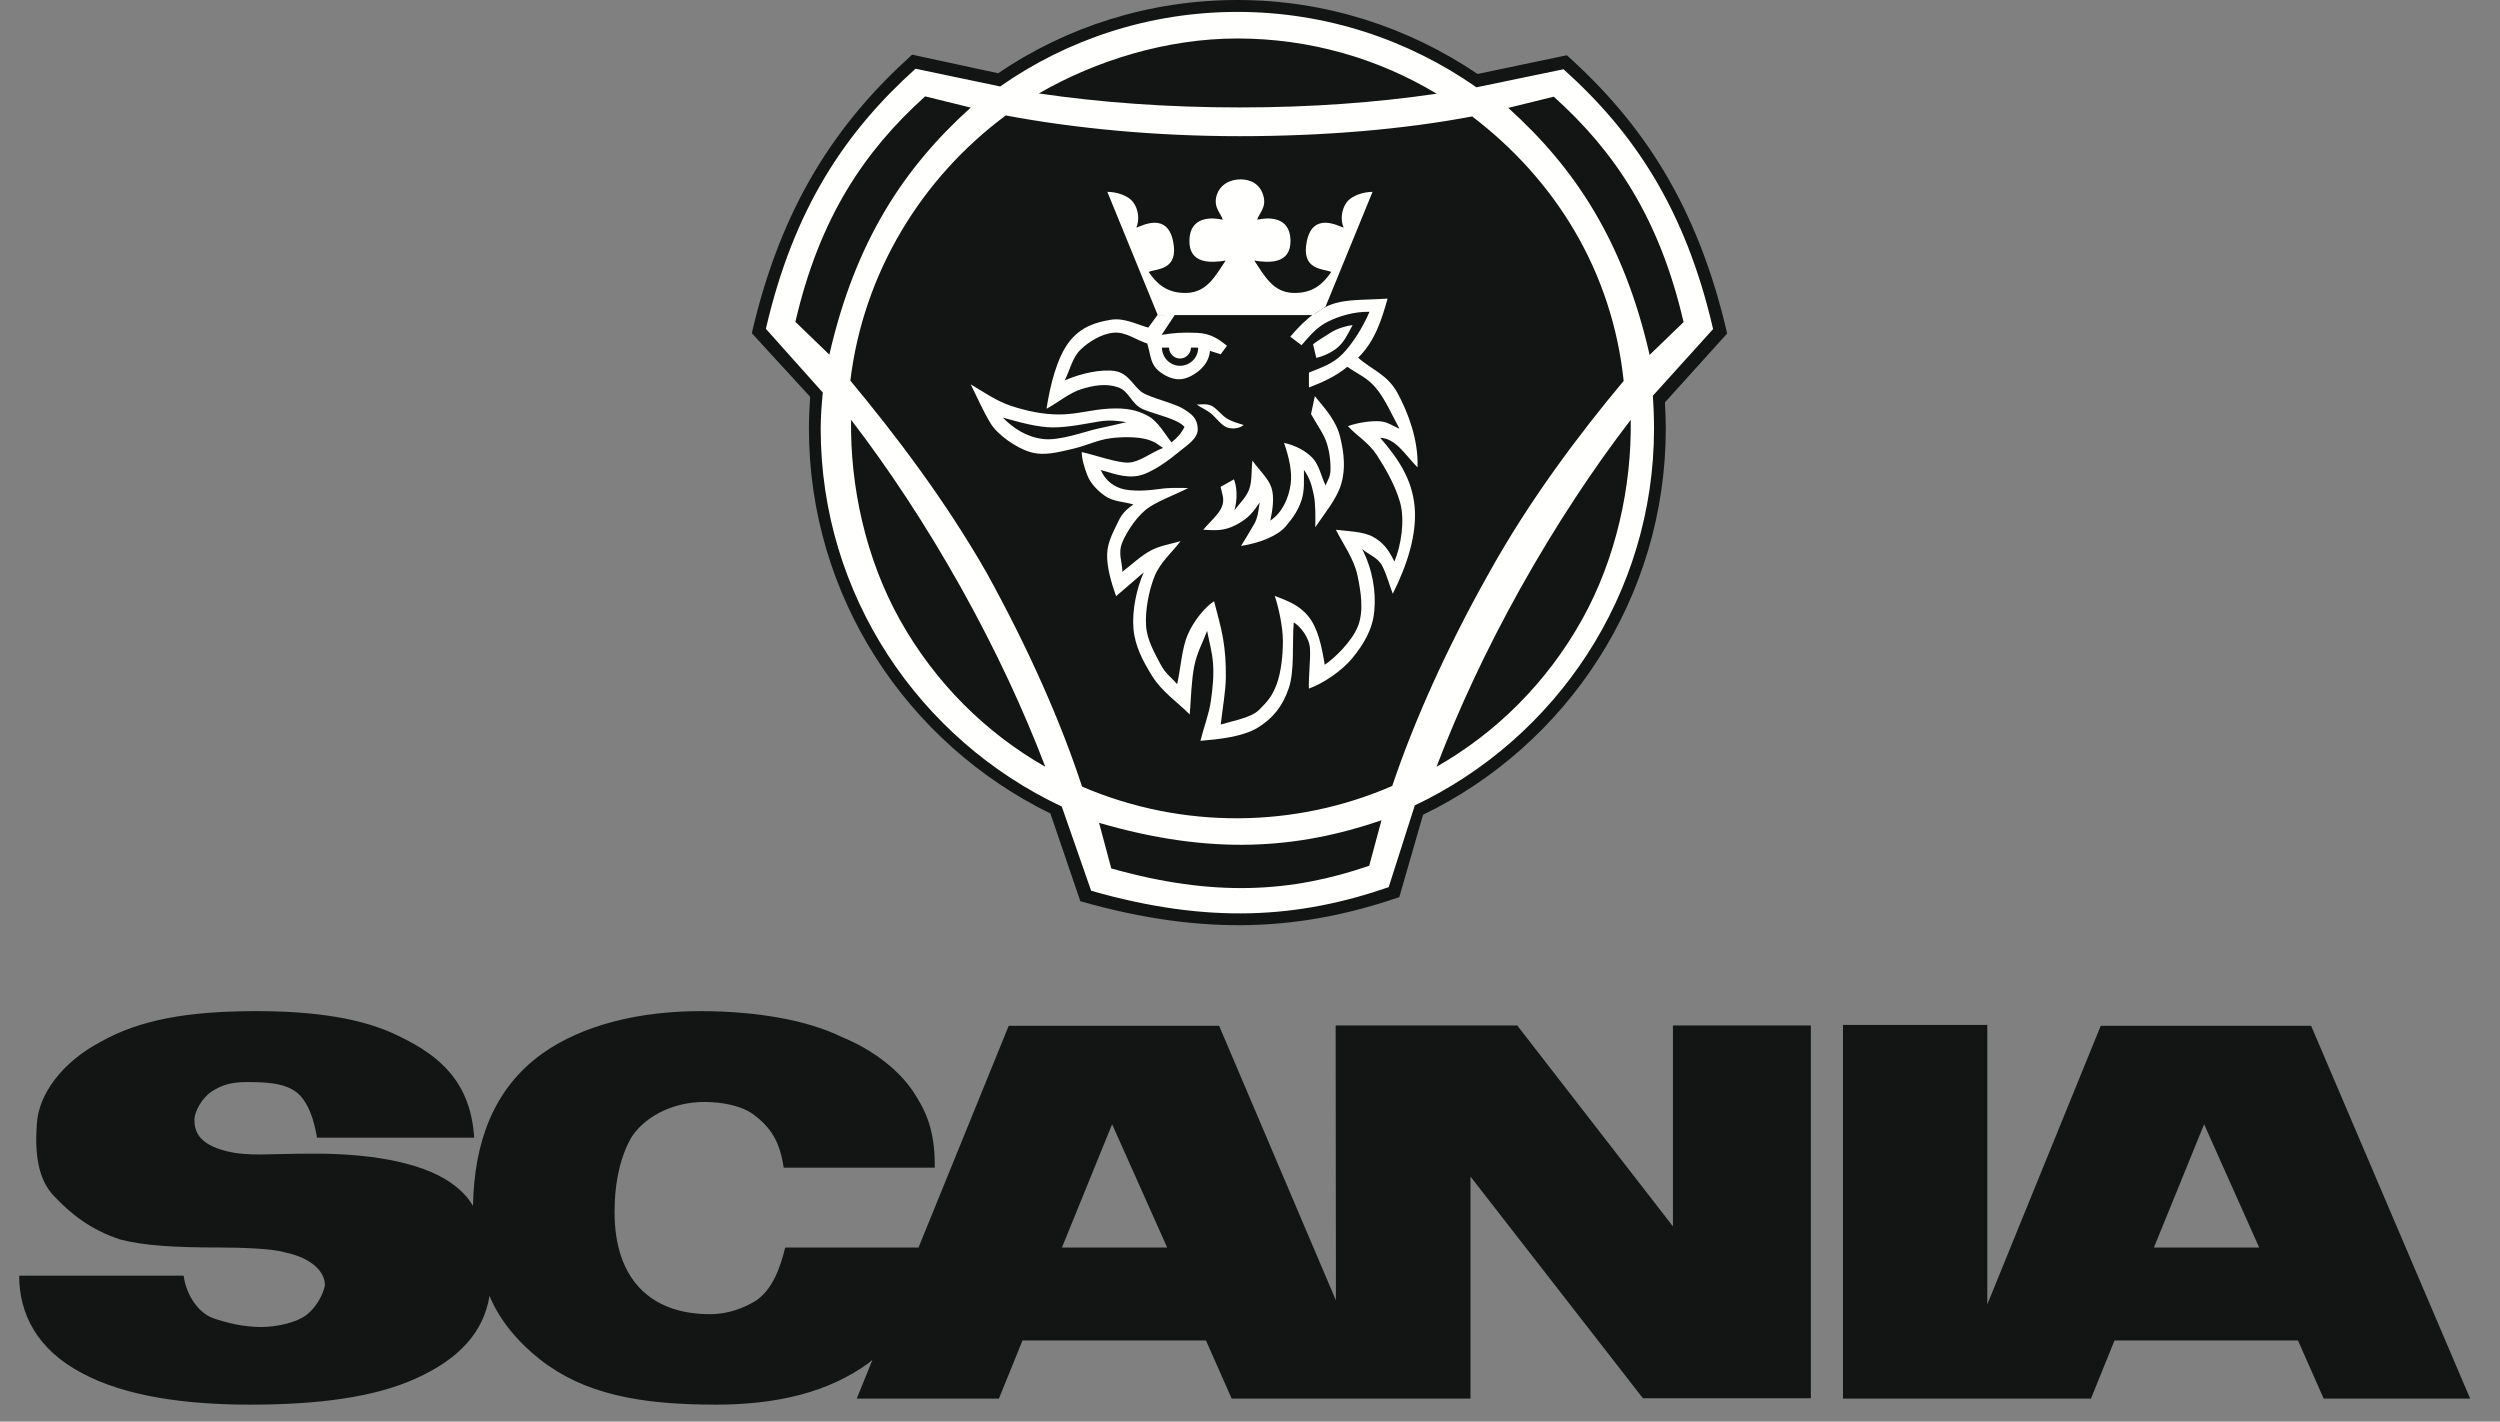
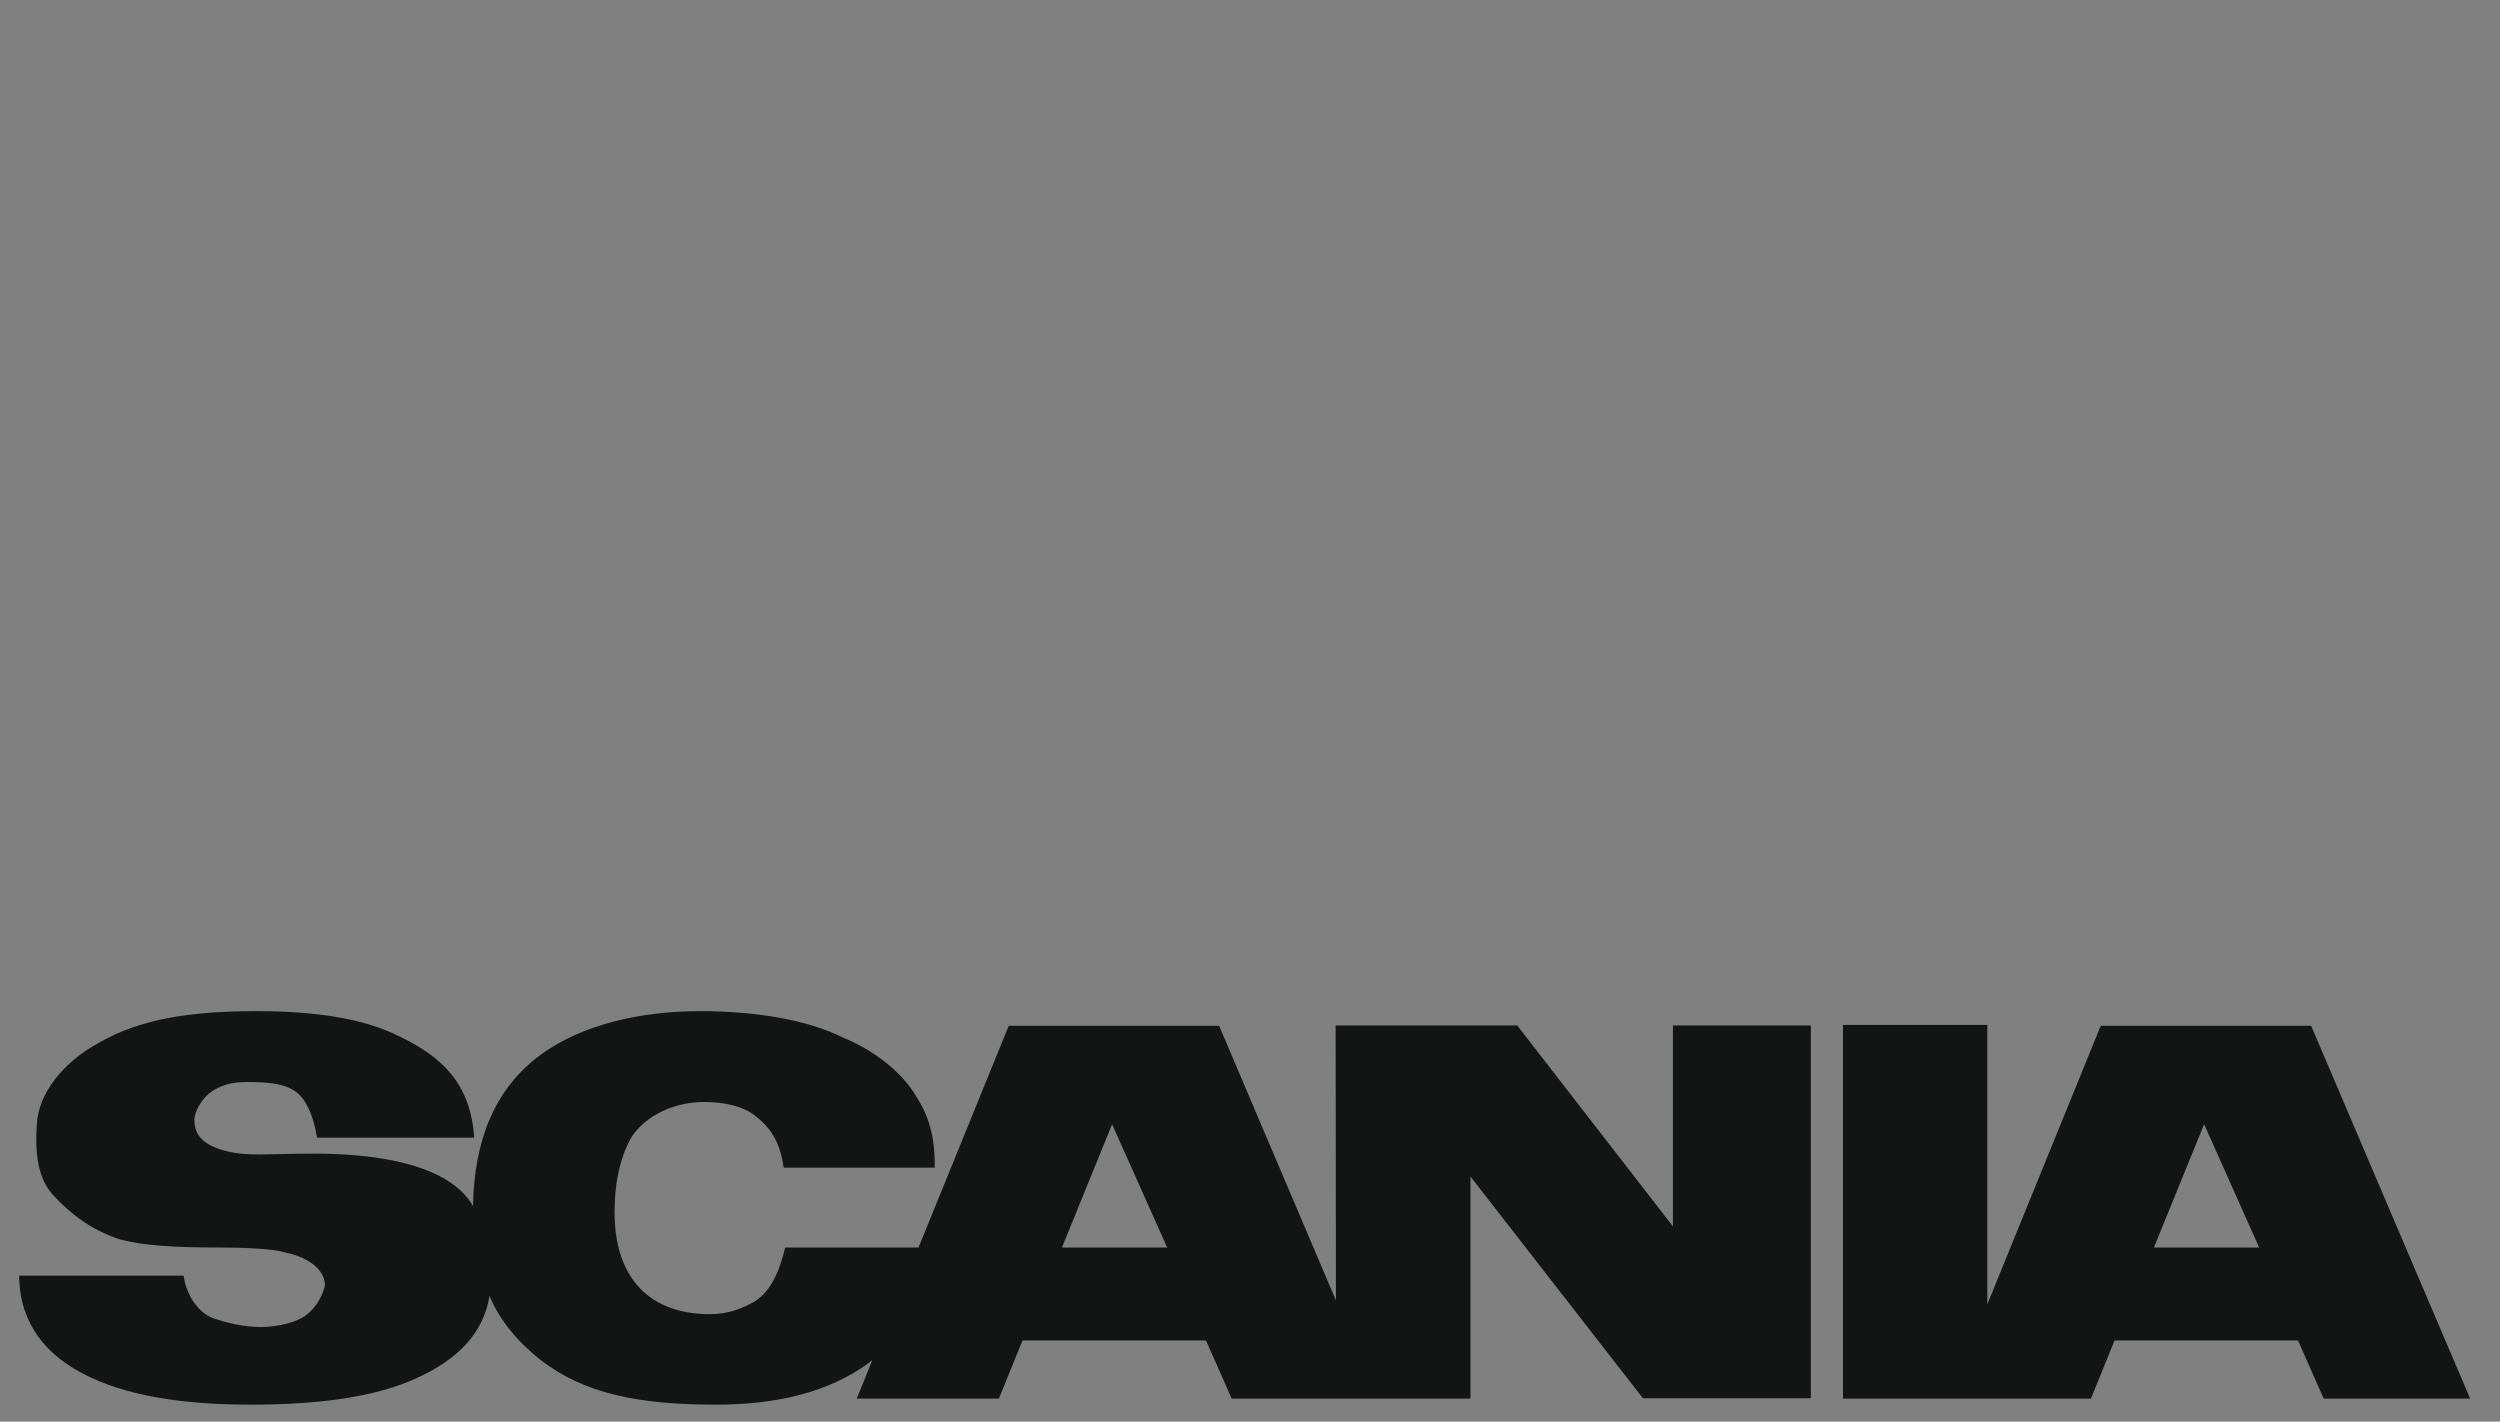
<svg xmlns="http://www.w3.org/2000/svg" width="51px" height="29px" viewBox="0 0 51 29" version="1.1">
  <rect x="0" y="0" width="51" height="29" fill="#808080" stroke="none" />
  <title>scania-black-vector-logo 2</title>
  <g id="Fordonsdata" stroke="none" stroke-width="1" fill="none" fill-rule="evenodd">
    <g id="Ikoner" transform="translate(-1633, -2732)">
      <g id="Group-82" transform="translate(1633.391, 2732)">
-         <path d="M28.573,16.519 L28.098,18.171 C26.168,18.832 24.231,18.977 21.695,18.254 L21.094,16.493 C18.228,15.091 16.248,12.154 16.248,8.769 C16.248,8.576 16.259,8.325 16.274,8.131 L15.103,6.855 C15.698,4.276 16.809,2.627 18.319,1.265 L20.046,1.638 C21.416,0.706 23.074,0.168 24.849,0.168 C26.627,0.168 28.285,0.718 29.667,1.652 L31.459,1.276 C32.969,2.632 34.08,4.282 34.676,6.86 L33.428,8.242 C33.436,8.422 33.445,8.596 33.445,8.769 C33.445,12.171 31.454,15.125 28.573,16.519" id="Fill-72" fill="#FFFFFE" />
-         <path d="M32.732,7.77 C31.834,8.845 30.811,10.197 29.98,11.697 C29.126,13.215 28.457,14.707 28.011,16.033 C26.044,16.89 23.745,16.931 21.683,16.047 C21.248,14.715 20.582,13.218 19.742,11.695 C18.888,10.197 17.854,8.845 16.956,7.765 C17.223,5.558 18.416,3.623 20.127,2.355 C21.506,2.615 23.157,2.778 24.895,2.778 C26.632,2.778 28.265,2.636 29.641,2.375 C31.344,3.672 32.497,5.54 32.732,7.77 Z M28.914,15.642 C29.357,14.484 29.914,13.276 30.629,11.996 C31.347,10.713 32.12,9.546 32.876,8.564 C32.897,9.914 32.581,11.39 31.88,12.645 C31.156,13.939 30.119,14.956 28.914,15.642 Z M28.471,16.43 L27.938,18.098 C26.114,18.729 24.281,18.862 21.868,18.171 L21.269,16.453 C18.369,15.091 16.351,12.146 16.351,8.743 C16.351,8.497 16.371,8.257 16.394,8.008 L15.233,6.708 C15.798,4.26 16.852,2.691 18.286,1.402 L20.012,1.764 C21.381,0.805 23.055,0.243 24.851,0.243 C26.661,0.243 28.347,0.814 29.728,1.781 L31.504,1.413 C32.938,2.696 33.992,4.266 34.556,6.713 L33.328,8.072 C33.342,8.295 33.351,8.52 33.351,8.743 C33.351,12.129 31.35,15.063 28.471,16.43 Z M28.639,16.621 L28.155,18.301 C26.195,18.973 24.226,19.12 21.648,18.385 L21.037,16.595 C18.123,15.17 16.111,12.184 16.111,8.743 C16.111,8.546 16.122,8.292 16.136,8.095 L14.946,6.797 C15.552,4.176 16.681,2.499 18.216,1.115 L19.971,1.494 C21.364,0.547 23.05,0 24.854,0 C26.661,0 28.347,0.559 29.751,1.509 L31.573,1.127 C33.108,2.505 34.238,4.182 34.843,6.803 L33.574,8.208 C33.583,8.39 33.591,8.567 33.591,8.743 C33.591,12.202 31.567,15.205 28.639,16.621 Z M33.261,7.24 C32.732,4.92 31.732,3.421 30.377,2.201 L31.306,1.972 C32.549,3.09 33.464,4.451 33.954,6.571 L33.261,7.24 Z M22.03,16.786 C24.318,17.452 26.062,17.325 27.791,16.734 L27.541,17.661 C25.963,18.205 24.379,18.309 22.279,17.716 L22.03,16.786 Z M16.528,7.235 C17.058,4.915 18.057,3.415 19.412,2.195 L18.482,1.966 C17.24,3.084 16.325,4.446 15.835,6.566 L16.528,7.235 Z M20.933,15.642 C20.49,14.484 19.933,13.276 19.218,11.996 C18.5,10.713 17.727,9.546 16.971,8.564 C16.95,9.914 17.266,11.39 17.967,12.645 C18.691,13.939 19.728,14.956 20.933,15.642 Z M28.917,1.912 C27.689,2.091 26.36,2.192 24.895,2.192 C23.423,2.192 22.03,2.088 20.802,1.906 C21.97,1.231 23.414,0.785 24.851,0.785 C26.334,0.785 27.73,1.196 28.917,1.912 L28.917,1.912 Z" id="Fill-73" fill="#131514" />
        <path d="M9.258,24.601 C9.164,24.438 9.039,24.307 8.896,24.195 C8.334,23.746 7.286,23.534 6.026,23.534 C5.072,23.534 4.691,23.596 4.23,23.484 C3.65,23.34 3.575,23.066 3.575,22.842 C3.575,22.679 3.731,22.399 3.918,22.273 C4.124,22.136 4.329,22.074 4.635,22.074 C5.084,22.074 5.552,22.093 5.783,22.411 C5.964,22.648 6.039,22.985 6.076,23.209 L9.283,23.209 C9.208,22.093 8.615,21.55 7.736,21.132 C7.025,20.777 6.039,20.627 4.847,20.627 C3.437,20.627 2.464,20.802 1.666,21.251 C0.873,21.669 0.399,22.323 0.362,22.916 C0.318,23.49 0.368,24.064 0.73,24.419 C1.029,24.738 1.447,25.087 2.065,25.287 C2.551,25.411 3.157,25.449 4.067,25.449 C4.548,25.449 5.178,25.474 5.396,25.543 C6.007,25.667 6.238,25.966 6.238,26.222 C6.195,26.416 6.07,26.659 5.864,26.822 C5.677,26.971 5.277,27.071 4.935,27.071 C4.573,27.071 4.223,26.983 3.955,26.89 C3.606,26.759 3.394,26.347 3.356,26.023 L0,26.023 C0,26.797 0.362,27.526 1.273,28.007 C2.158,28.487 3.394,28.655 4.716,28.655 C6.12,28.655 7.262,28.5 8.097,28.119 C8.971,27.726 9.476,27.177 9.595,26.435 C9.8,26.94 10.194,27.395 10.624,27.732 C11.522,28.437 12.651,28.655 14.211,28.655 C15.465,28.655 16.519,28.4 17.336,27.801 C17.349,27.788 17.374,27.763 17.405,27.745 L17.087,28.531 L19.987,28.531 L20.468,27.346 L24.211,27.346 L24.735,28.531 L29.607,28.531 L29.607,24.002 L33.125,28.525 L36.55,28.525 L36.55,20.92 L33.737,20.92 L33.737,25.018 L30.561,20.92 L26.856,20.92 L26.862,26.528 L24.479,20.926 L20.187,20.926 L18.347,25.449 L15.627,25.449 C15.527,25.861 15.365,26.322 15.009,26.547 C14.779,26.678 14.486,26.809 14.092,26.809 C12.888,26.809 12.146,26.104 12.146,24.725 C12.146,24.089 12.277,23.553 12.508,23.172 C12.82,22.729 13.394,22.48 13.974,22.48 C14.373,22.48 14.735,22.567 14.953,22.716 C15.352,23.004 15.521,23.309 15.596,23.82 L18.678,23.82 C18.684,23.191 18.559,22.779 18.316,22.392 C18.004,21.849 17.411,21.413 16.787,21.157 C16.082,20.808 15.028,20.627 13.899,20.627 C12.695,20.627 11.516,20.889 10.661,21.5 C9.688,22.205 9.283,23.278 9.258,24.601 Z M21.273,25.449 L23.419,25.449 L22.296,22.935 L21.273,25.449 Z M37.206,28.531 L37.206,20.908 L40.15,20.908 L40.15,26.609 L42.464,20.926 L46.756,20.926 L50,28.531 L47.012,28.531 L46.488,27.346 L42.745,27.346 L42.265,28.531 L37.206,28.531 Z M43.549,25.449 L45.696,25.449 L44.573,22.935 L43.549,25.449 L43.549,25.449 Z" id="Fill-77" fill="#131514" />
-         <path d="M26.434,6.401 C26.603,6.286 26.692,6.216 26.947,6.161 C27.202,6.106 27.59,6.115 27.915,6.092 C27.796,6.523 27.654,6.966 27.315,7.297 C27.585,7.54 27.915,7.638 28.123,8.026 C28.331,8.414 28.549,8.973 28.526,9.535 C28.248,9.246 28.085,8.95 27.764,8.93 C28.129,9.35 28.419,9.776 28.468,10.343 C28.517,10.911 28.312,11.531 28.022,12.113 C27.947,11.922 27.898,11.719 27.805,11.542 C27.712,11.366 27.538,11.325 27.396,11.198 C27.614,11.629 27.68,12.066 27.645,12.46 C27.611,12.851 27.42,13.15 27.202,13.419 C26.985,13.688 26.591,13.949 26.31,14.047 C26.302,13.792 26.345,13.474 26.333,13.236 C26.322,12.999 26.119,12.761 26.001,12.698 C25.966,13.132 26.023,13.691 25.896,14.05 C25.772,14.409 25.574,14.656 25.268,14.844 C24.96,15.032 24.474,15.081 24.098,15.113 C24.164,14.841 24.274,14.566 24.312,14.293 C24.35,14.021 24.373,13.781 24.355,13.538 C24.338,13.294 24.274,13.083 24.234,12.869 C24.144,13.112 24.025,13.315 23.97,13.598 C23.915,13.882 23.904,14.25 23.88,14.575 C23.617,14.314 23.31,14.108 23.116,13.795 C22.922,13.483 22.76,13.179 22.731,12.817 C22.702,12.454 22.794,12.006 22.942,11.676 C22.754,11.838 22.566,12 22.377,12.162 C22.279,11.887 22.186,11.565 22.195,11.305 C22.201,11.044 22.343,10.81 22.424,10.633 C22.505,10.456 22.624,10.366 22.731,10.291 C22.545,10.236 22.313,10.233 22.151,10.117 C21.989,10.002 21.859,9.862 21.795,9.706 C21.731,9.549 21.676,9.353 21.676,9.222 C21.952,9.283 22.409,9.448 22.635,9.437 C22.861,9.425 23.09,9.231 23.336,9.138 C23.232,9.075 23.191,9.014 23,8.962 C22.809,8.91 22.516,8.907 22.259,8.941 C22.001,8.973 21.775,9.092 21.494,9.156 C21.213,9.219 20.918,9.309 20.625,9.222 C20.335,9.136 19.956,8.866 19.817,8.637 C19.678,8.409 19.545,8.113 19.412,7.841 C19.681,8 19.933,8.18 20.237,8.281 C20.541,8.38 20.869,8.455 21.213,8.455 C21.555,8.458 21.867,8.357 22.235,8.336 C22.603,8.316 22.82,8.371 23.032,8.487 C23.243,8.603 23.394,8.889 23.507,9.023 C23.614,8.941 23.698,8.854 23.773,8.71 C23.634,8.542 23.171,8.455 22.925,8.348 C22.678,8.24 22.655,7.98 22.412,7.899 C22.172,7.818 21.925,7.861 21.676,7.936 C21.427,8.012 21.196,8.209 20.958,8.339 C21.034,7.85 21.17,7.299 21.419,6.975 C21.668,6.651 21.992,6.57 22.27,6.523 C22.545,6.477 22.812,6.625 23.035,6.683 C23.096,6.598 23.156,6.514 23.22,6.428 L26.434,6.401" id="Fill-74" fill="#FFFFFE" />
-         <path d="M24.022,8.252 C24.109,8.255 24.211,8.229 24.318,8.275 C24.425,8.322 24.538,8.484 24.654,8.548 C24.77,8.611 24.868,8.635 24.981,8.67 C24.903,8.733 24.778,8.759 24.654,8.724 C24.529,8.69 24.402,8.499 24.295,8.42 C24.187,8.342 24.112,8.319 24.022,8.252 Z M26.432,8.082 L26.354,8.446 C26.467,8.655 26.615,8.846 26.678,9.049 C26.742,9.252 26.756,9.46 26.751,9.602 C26.745,9.744 26.681,9.813 26.652,9.903 C26.565,9.732 26.522,9.489 26.386,9.344 C26.25,9.2 26.035,9.084 25.803,9.035 C25.899,9.312 25.977,9.617 25.937,9.889 C25.896,10.161 25.769,10.459 25.523,10.621 C25.572,10.396 25.609,10.138 25.546,9.947 C25.482,9.755 25.288,9.582 25.158,9.396 C25.134,9.602 25.155,9.802 25.094,9.976 C25.033,10.149 24.891,10.274 24.793,10.407 C24.862,10.147 24.836,9.915 24.781,9.779 L24.509,9.932 C24.541,10.083 24.596,10.184 24.535,10.338 C24.477,10.491 24.271,10.665 24.156,10.807 C24.382,10.818 24.573,10.842 24.83,10.705 C25.088,10.569 25.172,10.442 25.308,10.251 C25.279,10.404 25.277,10.555 25.186,10.705 C25.097,10.856 25.019,10.989 24.926,11.137 C25.323,11.076 25.676,10.926 25.836,10.74 C25.994,10.555 26.099,10.396 26.163,10.193 C26.226,9.99 26.206,9.802 26.209,9.585 C26.328,9.753 26.368,9.898 26.409,10.091 C26.45,10.285 26.443,10.549 26.441,10.755 C26.617,10.491 26.875,10.187 26.968,9.88 C27.06,9.573 27.031,9.258 26.95,8.921 C26.869,8.586 26.655,8.354 26.432,8.082 Z M23.457,7.091 C23.457,7.213 23.562,7.314 23.68,7.314 C23.802,7.314 23.904,7.213 23.904,7.091 L24.051,7.091 C24.054,7.297 23.886,7.462 23.68,7.462 C23.481,7.462 23.313,7.297 23.313,7.091 L23.457,7.091 Z M26.397,7.03 L26.461,7.3 C26.58,7.277 26.777,7.195 26.904,7.082 C27.031,6.97 27.107,6.813 27.202,6.631 C27.055,6.651 26.881,6.706 26.762,6.781 C26.644,6.857 26.377,7.019 26.397,7.03 Z M20.066,8.519 C20.42,8.617 20.779,8.719 21.091,8.719 C21.404,8.719 21.775,8.64 22.018,8.6 C22.261,8.559 22.415,8.588 22.589,8.611 C22.427,8.652 22.25,8.69 21.989,8.748 C21.729,8.806 21.225,8.997 20.889,8.956 C20.553,8.916 20.286,8.742 20.066,8.519 Z M26.426,6.393 L23.582,6.413 L23.307,6.831 C23.556,6.79 23.736,6.778 24.025,6.79 C24.315,6.801 24.474,6.923 24.639,7.053 L24.512,7.227 C24.436,7.204 24.364,7.181 24.292,7.158 C24.28,7.311 24.205,7.438 24.098,7.537 C23.99,7.636 23.817,7.74 23.657,7.737 C23.498,7.737 23.298,7.636 23.185,7.505 C23.073,7.375 23.069,7.175 23.012,7.007 C22.783,6.935 22.577,6.767 22.331,6.787 C22.085,6.807 21.824,6.967 21.65,7.135 C21.48,7.303 21.436,7.552 21.329,7.76 C21.668,7.612 22.076,7.528 22.354,7.569 C22.629,7.612 22.737,7.885 22.904,8.001 C23.073,8.116 23.547,8.218 23.741,8.336 C23.933,8.452 24.034,8.539 24.043,8.745 C24.048,8.95 23.834,9.072 23.657,9.22 C23.481,9.367 23.11,9.651 22.829,9.706 C22.548,9.761 22.259,9.637 22.065,9.588 C22.128,9.738 22.259,9.895 22.473,9.964 C22.687,10.034 23.044,10.008 23.258,9.976 C23.472,9.944 23.634,9.955 23.849,9.955 C23.585,10.094 23.29,10.193 23.058,10.344 C22.826,10.494 22.601,10.83 22.505,11.062 C22.409,11.293 22.505,11.461 22.505,11.664 C22.696,11.519 22.887,11.334 23.087,11.23 C23.287,11.125 23.486,11.102 23.692,11.039 C23.515,11.276 23.281,11.464 23.162,11.757 C23.044,12.049 22.971,12.446 22.988,12.753 C23.003,13.057 23.174,13.338 23.278,13.541 C23.382,13.744 23.507,13.819 23.623,13.958 C23.695,13.633 23.718,13.225 23.84,12.944 C23.962,12.663 24.187,12.388 24.376,12.264 C24.436,12.501 24.515,12.767 24.558,13.019 C24.602,13.271 24.619,13.526 24.616,13.819 C24.613,14.111 24.547,14.459 24.512,14.78 C24.807,14.693 25.137,14.639 25.3,14.476 C25.461,14.314 25.563,14.204 25.653,13.958 C25.743,13.715 25.78,13.376 25.78,13.078 C25.78,12.779 25.688,12.371 25.613,12.156 C25.87,12.255 26.11,12.339 26.302,12.577 C26.493,12.814 26.568,13.167 26.634,13.561 C26.828,13.431 27.193,13.086 27.315,12.765 C27.434,12.446 27.37,12.067 27.301,11.736 C27.231,11.406 27.014,11.108 26.861,10.807 C27.078,10.836 27.411,10.839 27.614,10.949 C27.817,11.059 27.935,11.207 28.054,11.456 C28.193,11.131 28.271,10.613 28.173,10.257 C28.074,9.901 27.869,9.55 27.698,9.286 C27.527,9.023 27.295,8.901 27.107,8.693 C27.321,8.617 27.582,8.583 27.753,8.594 C27.924,8.606 28.022,8.693 28.158,8.745 C28.007,8.467 27.86,8.131 27.677,7.914 C27.495,7.696 27.301,7.63 27.095,7.482 C26.861,7.679 26.568,7.807 26.311,7.905 L26.311,7.601 C26.568,7.494 26.794,7.43 27.002,7.216 C27.211,7.001 27.416,6.665 27.547,6.361 C27.257,6.353 26.95,6.439 26.71,6.555 C26.469,6.671 26.322,6.857 26.16,7.042 L25.931,6.868 C26.079,6.691 26.261,6.509 26.426,6.393 L26.426,6.393 Z" id="Fill-75" fill="#131514" />
-         <path d="M24.919,3.659 C24.719,3.659 24.496,3.752 24.426,3.995 C24.36,4.238 24.519,4.355 24.554,4.482 C24.345,4.435 23.885,4.401 23.873,4.899 C23.861,5.397 24.322,5.362 24.612,5.316 C24.403,5.629 24.229,5.965 23.815,5.976 C23.401,5.988 23.193,5.768 23.042,5.548 C23.193,5.478 23.665,5.524 23.54,4.922 C23.416,4.32 22.903,4.609 22.79,4.644 C22.859,4.482 22.833,4.273 22.732,4.134 C22.616,3.972 22.361,3.914 22.199,3.914 L23.227,6.428 L26.39,6.428 L26.648,6.26 L27.609,3.914 C27.447,3.914 27.192,3.975 27.076,4.134 C26.978,4.273 26.949,4.482 27.019,4.644 C26.905,4.609 26.393,4.32 26.268,4.922 C26.144,5.524 26.616,5.478 26.766,5.548 C26.616,5.768 26.407,5.988 25.993,5.976 C25.579,5.965 25.405,5.629 25.197,5.316 C25.486,5.362 25.947,5.397 25.935,4.899 C25.923,4.401 25.463,4.435 25.255,4.482 C25.289,4.355 25.451,4.238 25.382,3.995 C25.316,3.752 25.119,3.659 24.919,3.659" id="Fill-76" fill="#FFFFFE" />
      </g>
    </g>
  </g>
</svg>